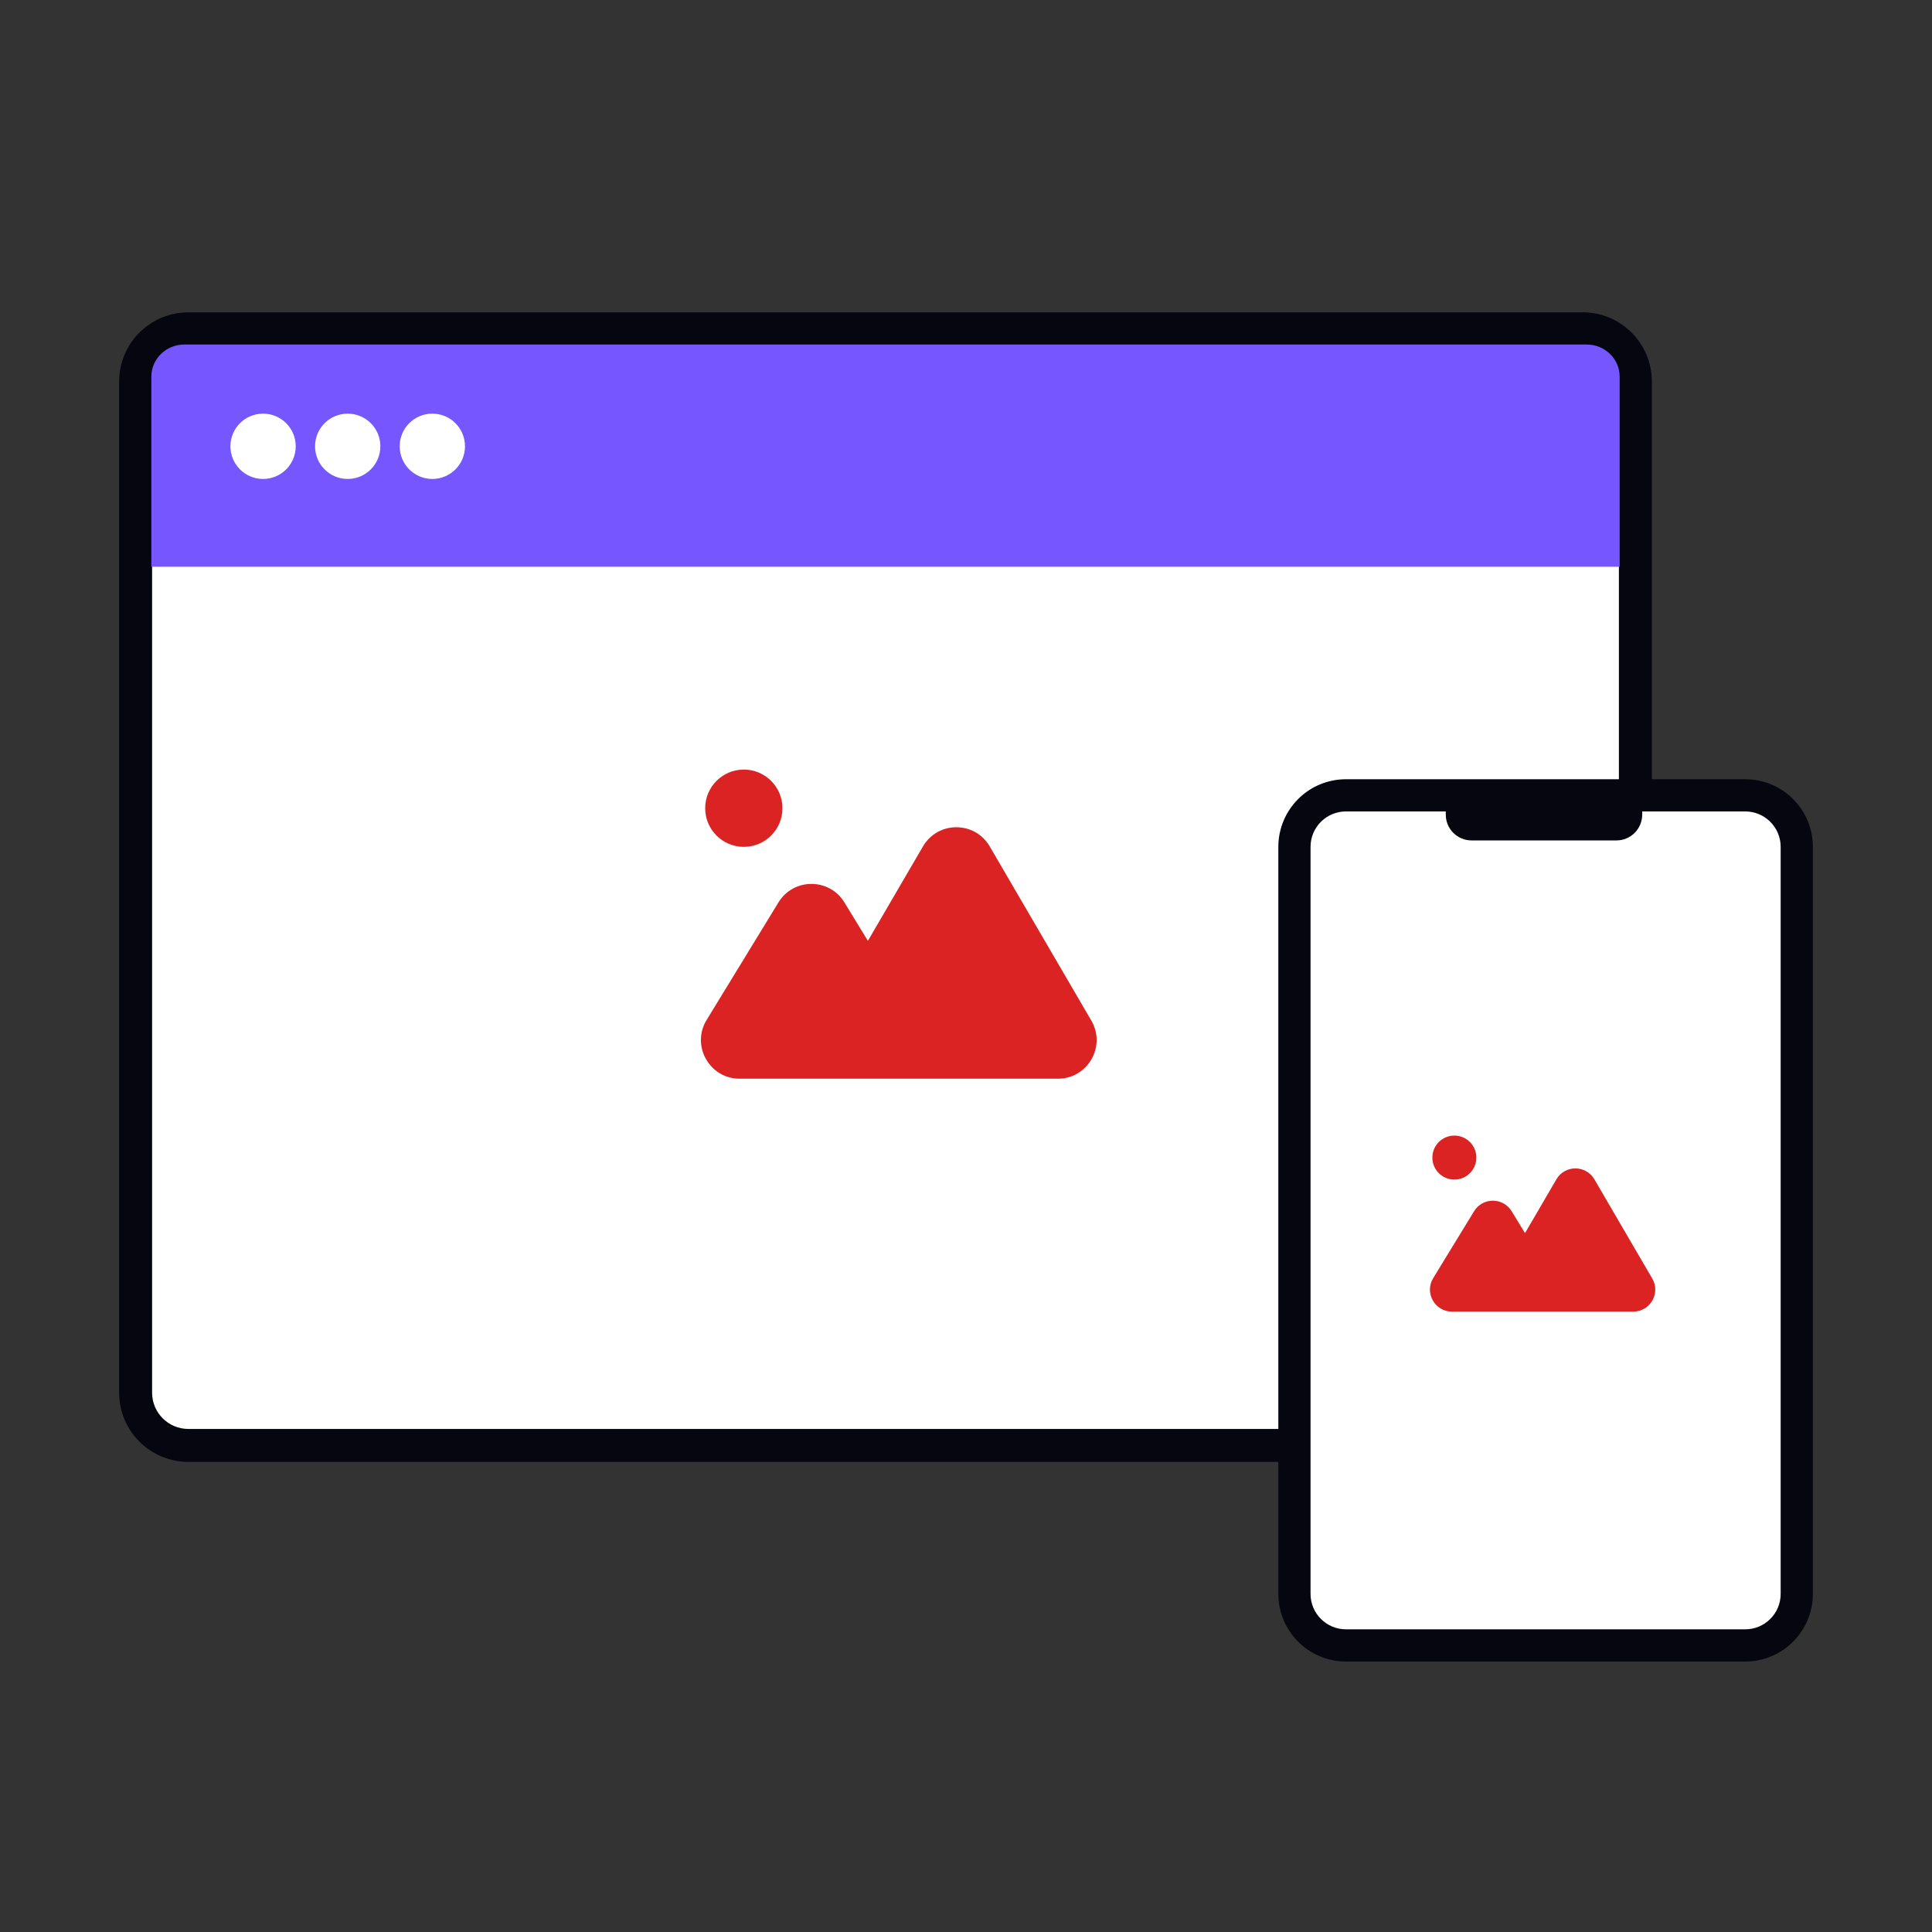
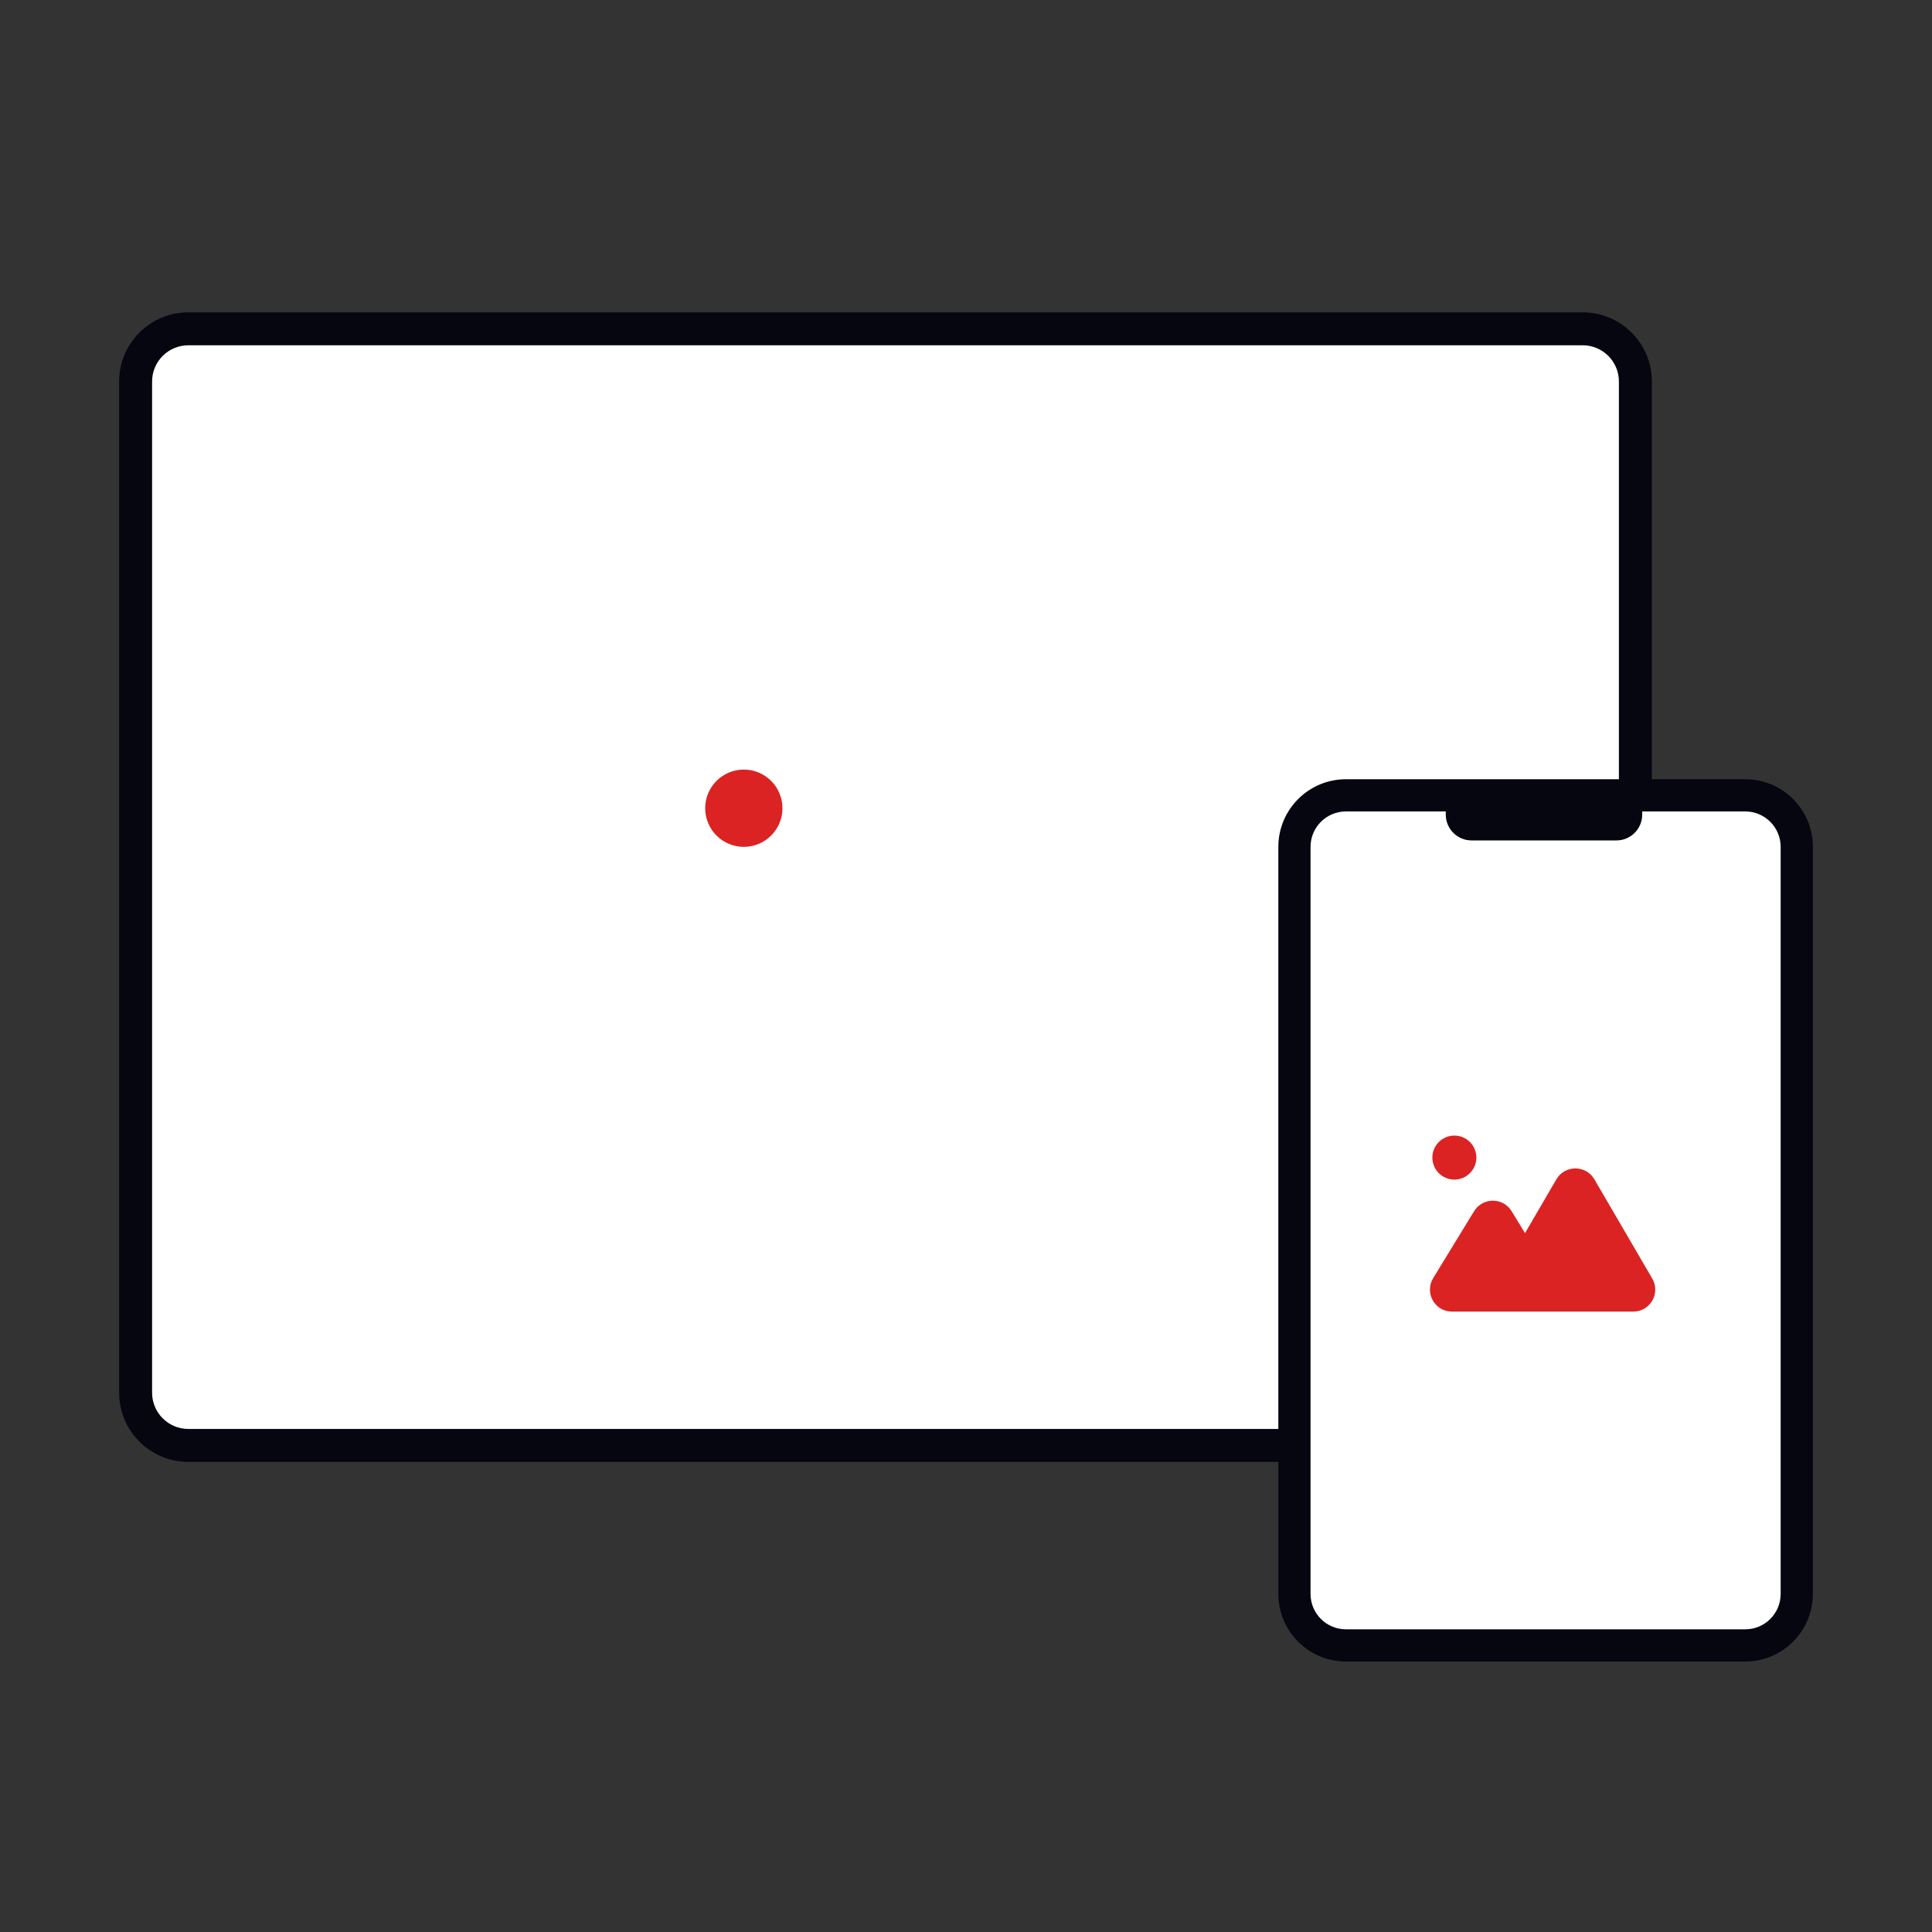
<svg xmlns="http://www.w3.org/2000/svg" width="600" height="600" viewBox="0 0 600 600" fill="none">
  <rect x="0" y="0" width="600" height="600" fill="#333333" stroke="none" />
  <path d="M38 118.425C38 109.354 45.351 102 54.419 102H491.581C500.649 102 508 109.354 508 118.425V433.575C508 442.646 500.649 450 491.581 450H54.419C45.351 450 38 442.646 38 433.575V118.425Z" fill="white" />
  <path fill-rule="evenodd" clip-rule="evenodd" d="M37 118.481C37 106.618 46.623 97 58.494 97H491.506C503.377 97 513 106.618 513 118.481V432.519C513 444.382 503.377 454 491.506 454H58.494C46.623 454 37 444.382 37 432.519V118.481ZM58.494 107.229C52.276 107.229 47.235 112.267 47.235 118.481V432.519C47.235 438.733 52.276 443.771 58.494 443.771H491.506C497.724 443.771 502.765 438.733 502.765 432.519V118.481C502.765 112.267 497.724 107.229 491.506 107.229H58.494Z" fill="#05060F" />
  <path d="M243 251C243 257.627 237.627 263 231 263C224.373 263 219 257.627 219 251C219 244.373 224.373 239 231 239C237.627 239 243 244.373 243 251Z" fill="#DB2323" />
-   <path fill-rule="evenodd" clip-rule="evenodd" d="M307.367 262.861C302.736 254.923 291.267 254.923 286.636 262.861L269.53 292.186L262.236 280.249C257.556 272.592 246.436 272.592 241.757 280.249L219.455 316.743C214.569 324.739 220.323 335 229.695 335L267 335L328.555 335C337.817 335 343.587 324.953 338.921 316.953L307.367 262.861Z" fill="#DB2323" />
-   <path d="M47 117C47 111.477 51.567 107 57.201 107H492.799C498.433 107 503 111.477 503 117V176H47V117Z" fill="#7657FF" />
  <circle cx="81.7" cy="138.602" r="10.141" fill="white" />
-   <circle cx="107.981" cy="138.602" r="10.141" fill="white" />
  <circle cx="134.266" cy="138.602" r="10.141" fill="white" />
  <path d="M402 263C402 254.163 409.163 247 418 247H542C550.837 247 558 254.163 558 263V495C558 503.837 550.837 511 542 511H418C409.163 511 402 503.837 402 495V263Z" fill="white" />
  <path fill-rule="evenodd" clip-rule="evenodd" d="M397 263C397 251.402 406.402 242 418 242H542C553.598 242 563 251.402 563 263V495C563 506.598 553.598 516 542 516H418C406.402 516 397 506.598 397 495V263ZM418 252C411.925 252 407 256.925 407 263V495C407 501.075 411.925 506 418 506H542C548.075 506 553 501.075 553 495V263C553 256.925 548.075 252 542 252H418Z" fill="#05060F" />
  <path d="M458.499 359.5C458.499 363.274 455.439 366.333 451.666 366.333C447.892 366.333 444.832 363.274 444.832 359.5C444.832 355.726 447.892 352.667 451.666 352.667C455.439 352.667 458.499 355.726 458.499 359.5Z" fill="#DB2323" />
  <path fill-rule="evenodd" clip-rule="evenodd" d="M495.152 366.254C492.515 361.734 485.984 361.734 483.347 366.254L473.606 382.953L469.452 376.156C466.788 371.796 460.455 371.796 457.791 376.156L445.091 396.937C442.309 401.49 445.586 407.333 450.922 407.333L472.166 407.333L507.218 407.333C512.492 407.333 515.778 401.612 513.12 397.057L495.152 366.254Z" fill="#DB2323" />
  <path d="M449 251H510V253C510 257.418 506.418 261 502 261H457C452.582 261 449 257.418 449 253V251Z" fill="#05060F" />
</svg>